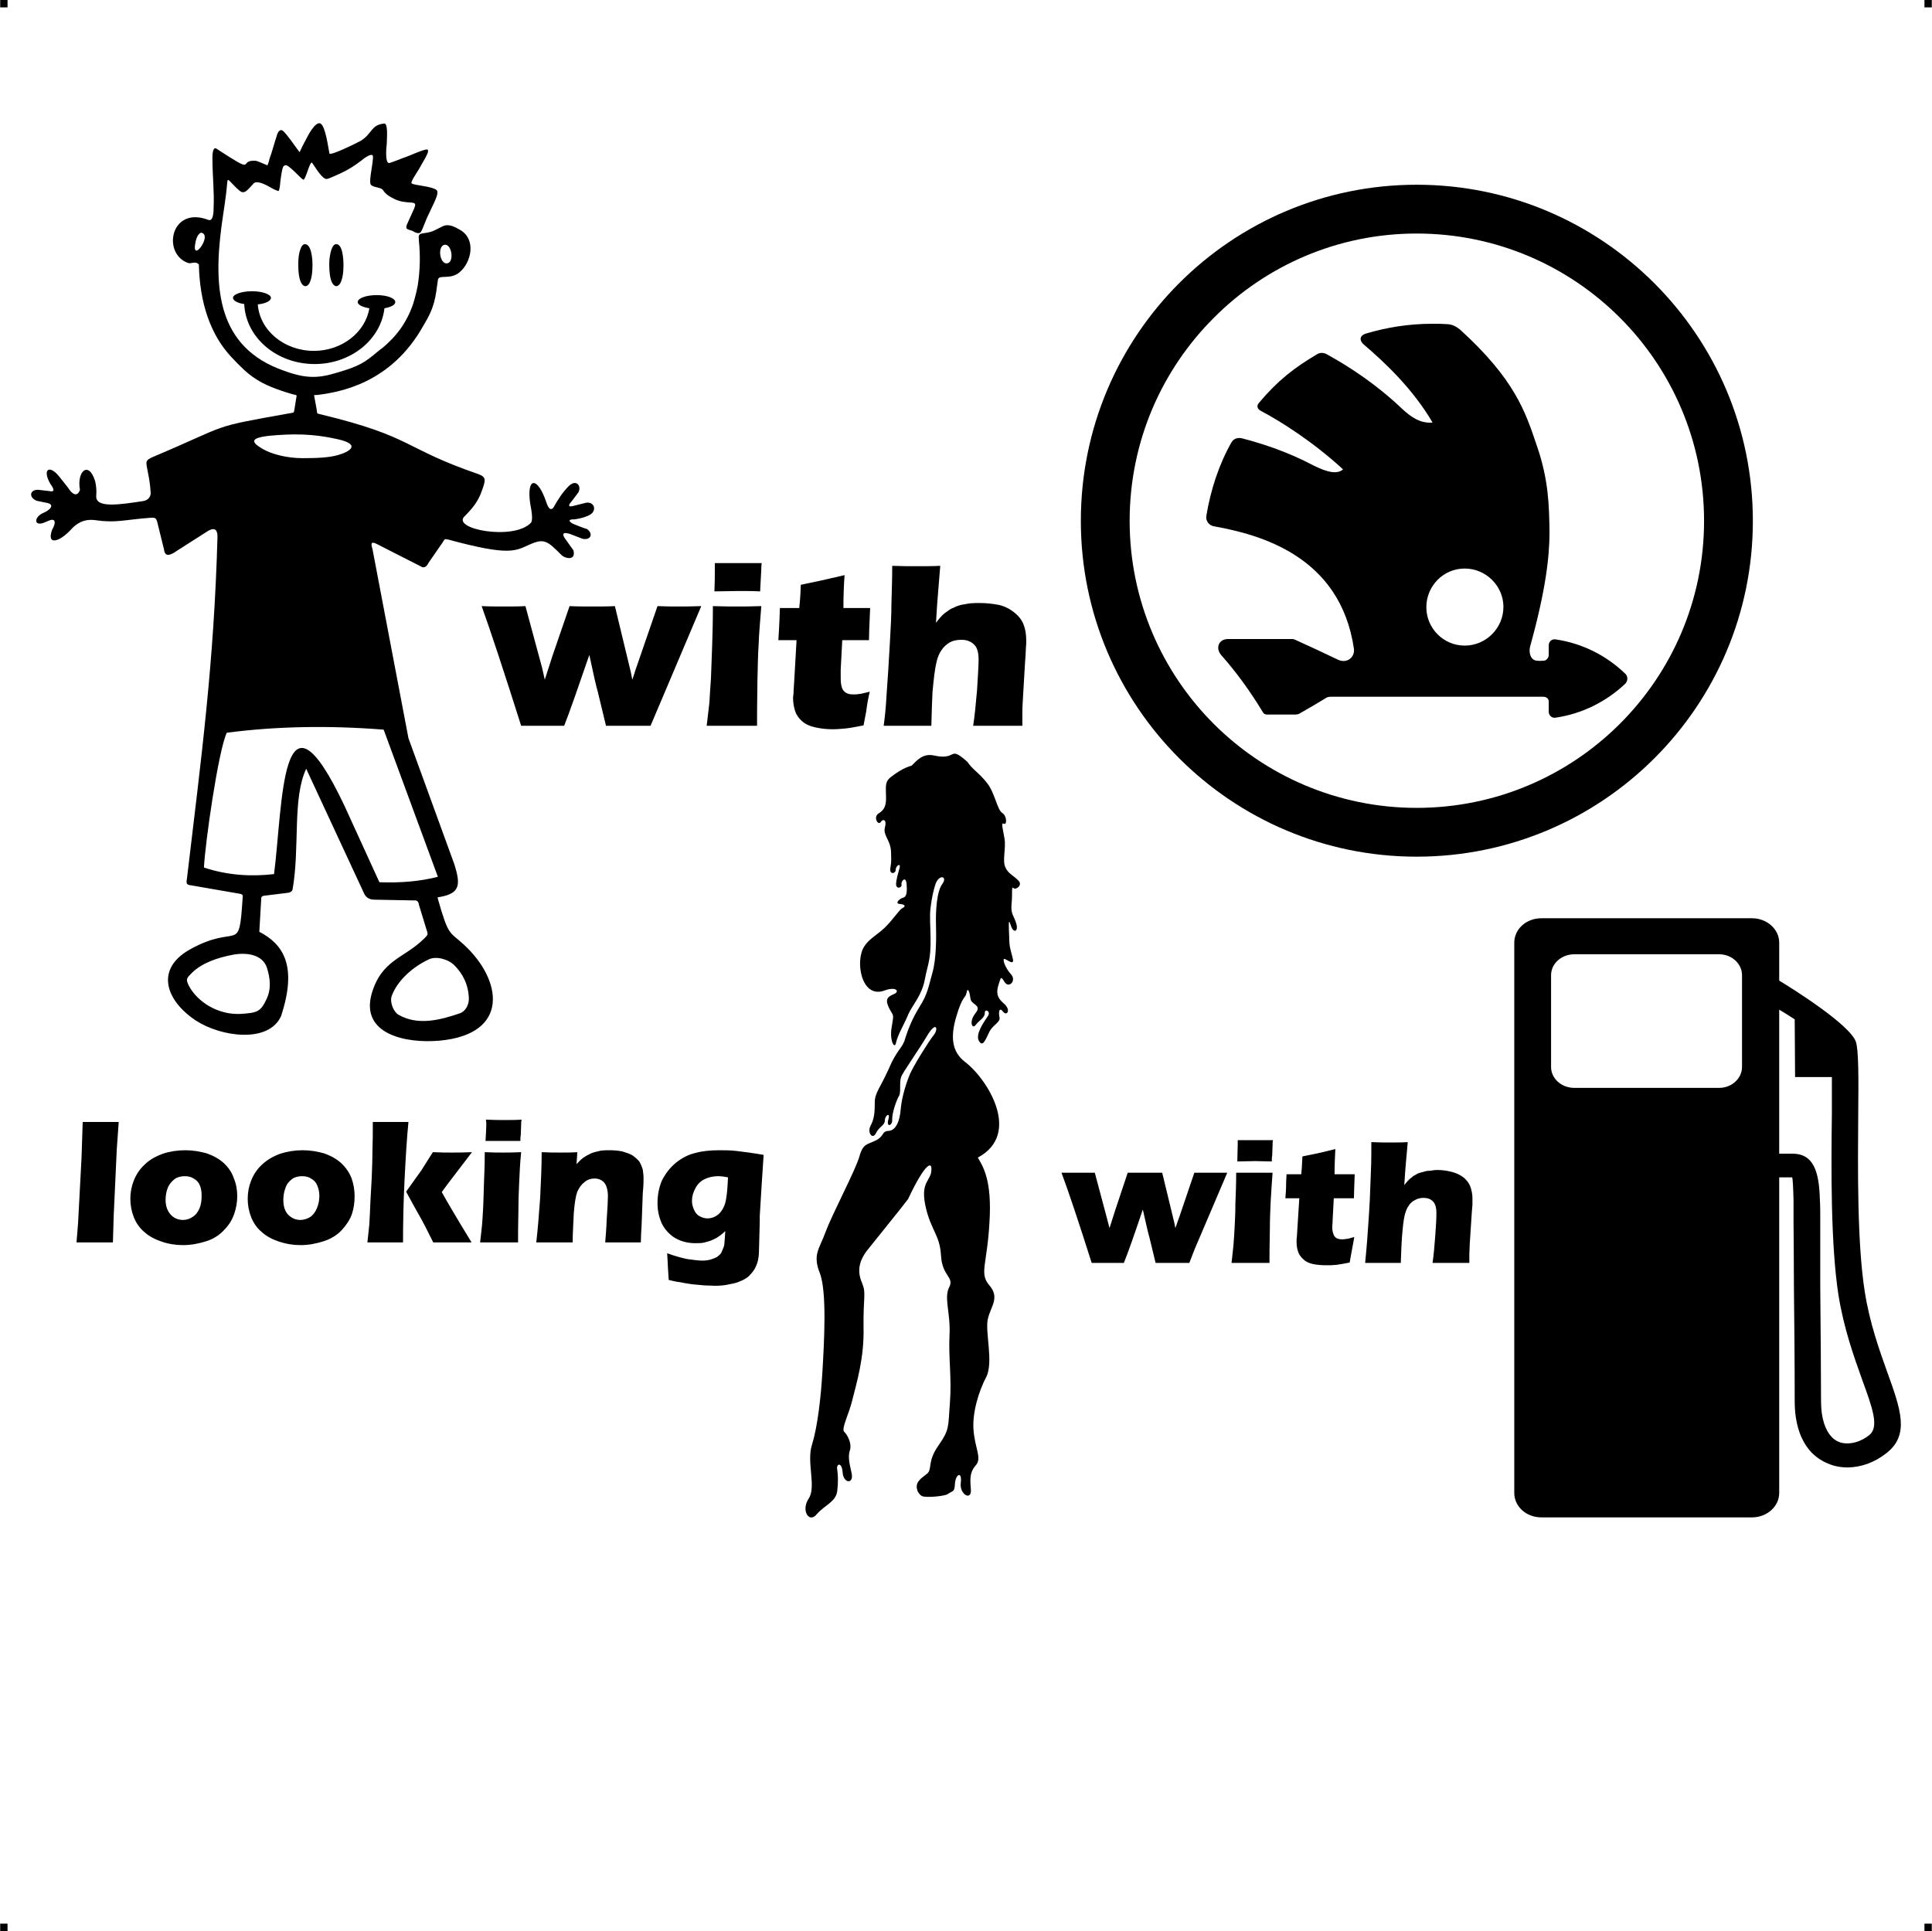
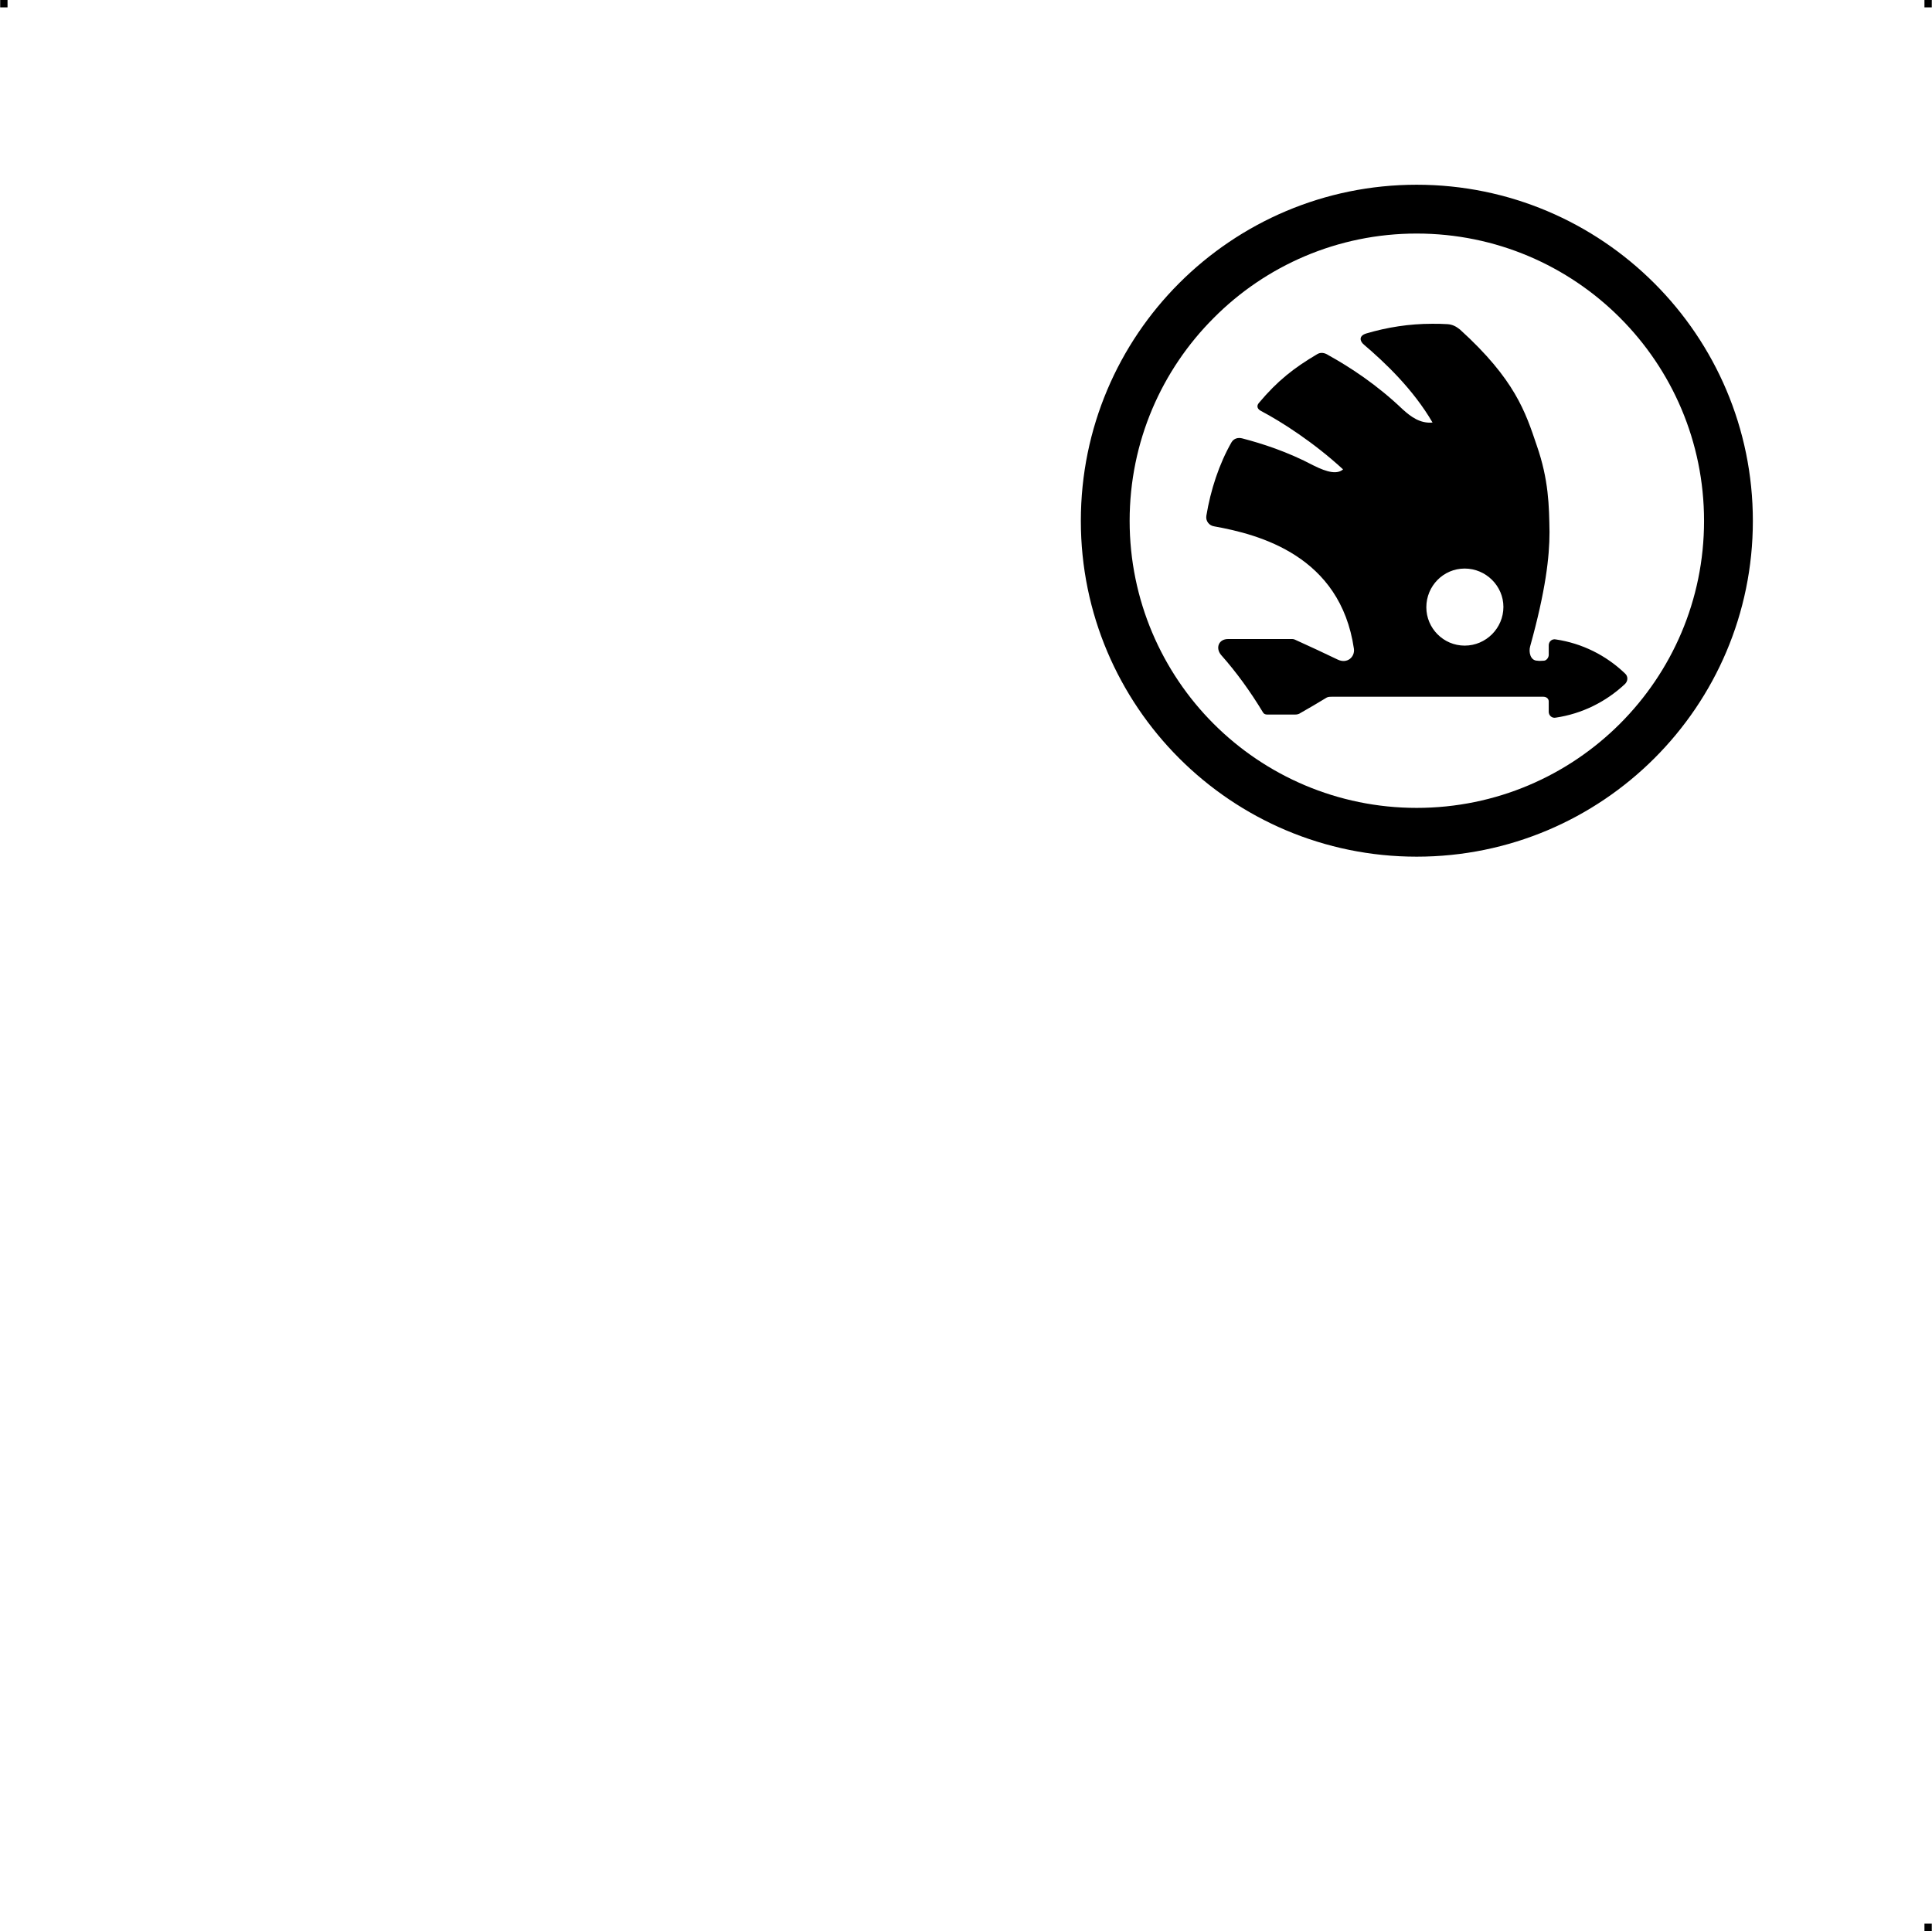
<svg xmlns="http://www.w3.org/2000/svg" xml:space="preserve" width="4.994in" height="4.993in" version="1.1" style="shape-rendering:geometricPrecision; text-rendering:geometricPrecision; image-rendering:optimizeQuality; fill-rule:evenodd; clip-rule:evenodd" viewBox="0 0 4987 4987">
  <g id="Layer_x0020_1">
    <g id="_621911584">
      <rect class="fil0" width="18.947" height="19.054" />
      <rect class="fil0" x="4968" width="18.947" height="19.054" />
-       <rect class="fil0" y="4967" width="18.947" height="19.054" />
      <rect class="fil0" x="4968" y="4967" width="18.947" height="19.054" />
    </g>
    <g id="_621909888">
-       <path class="fil1" d="M3657 477c479,0 868,389 868,868 0,479 -389,867 -868,867 -239,0 -456,-97 -613,-254 -157,-157 -254,-374 -254,-613 0,-240 97,-457 254,-614 157,-157 374,-254 613,-254zm538 1262c-49,-47 -111,-78 -179,-88 -10,-2 -18,6 -18,15 0,8 0,17 0,25 0,7 -6,15 -13,15 -6,0 -11,1 -16,0 -19,0 -23,-23 -19,-37 40,-144 50,-231 50,-295 -1,-68 -2,-135 -33,-224 -29,-86 -56,-170 -198,-299 -10,-8 -19,-13 -32,-14 -14,-1 -26,-1 -40,-1 -59,0 -116,9 -170,25 -20,6 -17,20 -6,29 54,46 127,115 177,201 -32,3 -56,-15 -77,-34 -67,-64 -136,-109 -192,-140 -9,-6 -19,-8 -28,-3 -61,36 -103,69 -151,126 -8,9 -3,17 5,21 53,28 136,81 212,151 -15,13 -40,8 -76,-10 -68,-36 -134,-57 -184,-70 -11,-3 -22,0 -28,10 -32,56 -54,123 -65,190 -2,13 7,25 20,27 117,21 326,76 361,316 3,21 -17,40 -42,28 -35,-17 -70,-33 -105,-49 -4,-2 -8,-4 -12,-4 -57,0 -110,0 -166,0 -24,0 -33,23 -18,41 40,45 76,95 108,148 2,4 6,6 11,6 24,0 48,0 72,0 5,0 10,-1 14,-4 23,-13 45,-26 68,-40 4,-2 9,-2 13,-2 175,0 362,0 546,0 8,0 14,5 14,12 0,9 0,18 0,27 0,9 8,17 18,15 68,-10 130,-41 179,-87 8,-8 8,-20 0,-27zm-314 -172c0,55 -45,100 -100,100 -55,0 -99,-45 -99,-99 0,-55 44,-100 99,-100 55,0 100,45 100,99zm518 -222c0,-410 -332,-742 -742,-742 -204,0 -390,83 -524,218 -134,134 -217,319 -217,524 0,204 83,390 217,524 134,134 320,217 524,217 410,0 742,-332 742,-741z" />
-       <path class="fil1" d="M983 901c-34,28 -46,40 -93,55 -57,18 -88,27 -158,1 -172,-60 -181,-214 -161,-370 5,-38 12,-76 15,-114 1,-12 2,-10 11,-1 6,6 19,21 27,24 8,2 14,-5 19,-10 4,-4 8,-9 12,-13 10,-8 34,6 43,11 3,2 18,10 21,9 2,-2 4,-18 4,-21 1,-9 4,-35 8,-42 5,-6 10,-3 15,1 8,6 18,16 25,23 1,1 10,10 12,10 6,-1 16,-47 22,-44l0 0c7,9 27,45 39,42 6,-1 29,-12 36,-15 21,-10 33,-18 52,-32 3,-3 26,-21 30,-13 2,6 -3,32 -4,40 -1,6 -5,30 -1,35 7,8 28,6 32,15 8,11 17,16 29,22 15,7 27,8 43,9 12,1 12,4 8,15 -6,14 -13,28 -19,42 -5,13 3,12 14,16 5,3 17,10 22,3 4,-5 13,-31 17,-39 6,-12 11,-24 17,-36 3,-7 13,-26 7,-33 -13,-11 -61,-12 -65,-18 -3,-3 16,-31 19,-36 5,-9 10,-18 16,-28 1,-3 13,-21 5,-23 -7,-1 -43,15 -51,18 -7,2 -43,17 -47,17 -11,0 -7,-43 -6,-49 0,-8 4,-49 -5,-53l-2 0c-34,4 -29,24 -59,44 -9,5 -81,41 -82,33 -3,-14 -10,-70 -23,-77 -13,-7 -33,32 -37,40 -6,11 -12,23 -17,34 -8,-10 -35,-50 -44,-56 -10,-5 -14,10 -16,17 -6,18 -11,38 -18,57 -1,6 -3,11 -5,16 -8,-3 -26,-12 -32,-12 -46,-2 9,40 -101,-32 -10,-3 -9,24 -9,28 0,42 5,84 3,126 0,7 0,35 -13,31 -98,-38 -121,87 -53,111 8,3 19,-6 28,4 2,99 30,181 83,238 47,50 70,71 159,97 12,3 11,0 9,12l-4 25c-2,12 -1,10 -12,12 -213,38 -148,26 -354,113 -18,8 -17,12 -16,22 4,21 9,43 10,65 3,14 -5,25 -20,27 -60,9 -123,19 -120,-14 1,-14 0,-26 -3,-38 -17,-54 -48,-24 -39,23 -7,19 -20,12 -31,-6l-23 -29c-26,-32 -44,-17 -22,20 11,15 10,21 -3,18l-26 -3c-23,-3 -30,18 -7,28l29 6c18,5 6,18 -13,26 -22,10 -24,34 2,25l17 -7c13,-4 16,6 5,25 -15,42 20,31 49,-1 23,-25 45,-26 62,-24 54,8 75,-1 142,-6 12,-1 15,0 18,9l18 73c2,19 15,16 32,4l83 -53c17,-9 23,-1 23,16 -9,326 -41,564 -79,884 -2,11 -1,15 11,16l127 22c6,2 7,3 6,10 -10,151 -10,63 -137,134 -90,51 -61,132 16,183 66,43 188,59 220,-11 43,-130 6,-186 -56,-218l5 -87c0,-3 2,-5 6,-6l65 -8c6,-2 9,-4 10,-9 19,-111 -1,-234 35,-311l150 323c5,10 14,15 26,15l103 2c7,-1 11,3 12,11l18 59c5,18 8,16 -4,28 -52,52 -110,54 -136,143 -29,104 87,129 176,121 181,-17 162,-156 62,-248 -38,-35 -39,-20 -67,-118 -1,-5 -1,-4 5,-5 52,-9 54,-31 38,-83l-119 -327 -93 -489c-5,-15 -2,-19 10,-13l114 58c7,5 15,4 21,-9l36 -52c6,-9 4,-10 14,-8 162,44 174,29 211,13 38,-17 46,-9 83,28 7,7 37,16 30,-13l-20 -28c-12,-16 -6,-20 12,-14l31 12c22,5 29,-13 12,-25 -11,-3 -24,-9 -30,-11 -19,-7 -20,-15 -2,-14 14,-2 27,-5 40,-12 18,-11 11,-34 -10,-31l-36 9c-10,2 -11,-2 -2,-12l18 -24c8,-16 -5,-34 -24,-17 -17,17 -28,34 -41,57 -6,7 -12,4 -18,-14 -22,-66 -51,-67 -42,1 5,26 8,48 1,53 -45,45 -205,15 -170,-18 18,-18 35,-37 45,-67 9,-26 12,-34 -10,-42 -195,-67 -166,-96 -406,-154 -12,-3 -9,-1 -11,-13l-6 -33c-1,-5 -1,-4 6,-4 59,-7 193,-30 276,-180 29,-47 31,-72 37,-117 2,-16 31,1 56,-20 31,-26 43,-85 2,-109 -14,-8 -29,-17 -45,-10 -21,10 -25,15 -49,18 -15,2 -14,5 -13,20 4,39 3,76 -3,115 -3,16 -7,32 -12,48 -16,47 -43,84 -81,115l-2 1zm739 2335c19,7 37,12 52,15 15,2 28,4 39,4 8,0 15,-1 22,-3 6,-2 11,-4 15,-6 4,-3 8,-6 11,-10 2,-4 4,-9 6,-14 2,-4 3,-10 3,-16 1,-7 1,-16 2,-27 -6,5 -11,10 -16,13 -4,3 -9,6 -16,9 -6,3 -13,5 -21,7 -7,2 -15,2 -24,2 -19,0 -36,-4 -52,-13 -15,-9 -27,-22 -35,-38 -7,-16 -11,-33 -11,-52 0,-22 4,-42 12,-60 9,-17 20,-32 36,-45 15,-12 32,-21 50,-25 18,-5 39,-7 62,-7 13,0 28,0 45,2 17,2 40,5 69,10l-5 76 -5 82c0,6 0,11 0,15l-2 74c0,10 -1,18 -3,27 -2,8 -5,15 -9,22 -4,6 -9,12 -14,17 -7,6 -14,10 -22,13 -8,4 -17,6 -28,8 -12,3 -25,4 -38,4 -7,0 -16,-1 -27,-1 -10,-1 -21,-2 -32,-3 -12,-2 -21,-3 -29,-5 -9,-1 -19,-3 -31,-6l-2 -31c0,-5 -1,-18 -2,-38zm157 -196c-10,-2 -18,-3 -26,-3 -13,0 -25,3 -35,8 -10,5 -18,13 -23,23 -6,11 -9,21 -9,33 0,8 2,15 5,22 3,7 7,13 14,17 7,4 14,6 21,6 11,0 21,-4 30,-12 8,-8 14,-19 17,-32 3,-14 5,-35 6,-62zm-495 168c4,-34 7,-72 10,-114 2,-42 4,-81 4,-119 18,1 34,1 47,1 16,0 31,0 45,-1l-2 31c5,-5 9,-10 13,-13 3,-3 8,-6 13,-9 6,-3 11,-6 17,-8 6,-2 13,-3 20,-5 8,-1 15,-1 23,-1 11,0 22,1 32,3 10,3 19,6 26,10 7,5 13,10 18,16 4,7 7,14 9,21 1,8 2,15 2,23 0,6 0,18 -2,38l-3 82c-1,17 -2,32 -2,45 -15,0 -29,0 -43,0 -18,0 -34,0 -49,0 1,-13 3,-34 4,-61 2,-28 3,-47 3,-58 0,-17 -4,-29 -10,-36 -7,-7 -15,-10 -25,-10 -9,0 -18,3 -25,9 -8,6 -14,14 -19,25 -4,11 -7,29 -9,54 -1,26 -3,51 -3,77 -15,0 -30,0 -45,0 -15,0 -31,0 -49,0zm-131 -262c1,-18 2,-32 2,-42 0,-4 0,-8 -1,-13 19,1 34,1 47,1 17,0 32,0 45,-1 -1,5 -1,9 -1,12l-1 28c-1,5 -1,10 -1,15 -15,0 -29,0 -43,0 -15,0 -30,0 -47,0zm-14 262c2,-18 4,-33 5,-45 1,-12 2,-28 3,-47 1,-18 1,-39 2,-62 1,-22 2,-49 2,-79 20,1 36,1 47,1 11,0 27,0 47,-1 -3,29 -4,54 -5,76 -1,22 -2,45 -2,69 -1,44 -1,73 -1,88 -18,0 -34,0 -47,0 -13,0 -30,0 -51,0zm-291 0c2,-19 4,-35 5,-47 1,-17 2,-37 3,-62l3 -54c1,-25 2,-48 2,-71 1,-27 1,-52 1,-77 21,0 37,0 48,0 12,0 27,0 44,0 -4,40 -7,89 -10,148 -3,60 -4,114 -4,163 -18,0 -33,0 -45,0 -14,0 -30,0 -47,0zm100 -131l40 -56 29 -46c21,1 37,1 48,1 15,0 33,0 53,-1l-45 59c-11,14 -22,29 -33,44 11,20 36,63 77,130 -18,0 -34,0 -48,0 -15,0 -32,0 -51,0l-14 -28c-5,-10 -9,-18 -13,-25 -1,-3 -12,-21 -31,-56l-12 -22zm-267 -107c19,0 37,3 55,8 17,6 32,14 44,25 12,11 21,24 27,39 5,14 8,30 8,46 0,17 -2,32 -7,47 -5,14 -14,28 -26,41 -12,13 -28,23 -47,29 -19,6 -38,10 -59,10 -20,0 -38,-3 -56,-9 -18,-6 -33,-14 -45,-25 -12,-10 -21,-23 -27,-38 -6,-15 -9,-31 -9,-48 0,-16 3,-32 9,-47 6,-15 15,-29 28,-41 13,-12 28,-21 47,-28 19,-6 38,-9 58,-9zm-1 67c-10,0 -19,2 -26,7 -8,6 -14,13 -17,22 -4,10 -6,21 -6,32 0,17 4,29 12,38 9,9 19,14 32,14 9,0 18,-3 26,-8 7,-5 13,-13 17,-23 4,-10 6,-20 6,-32 0,-9 -2,-17 -5,-25 -3,-8 -8,-14 -15,-18 -7,-5 -15,-7 -24,-7zm-302 -67c19,0 37,3 55,8 17,6 32,14 44,25 12,11 21,24 26,39 6,14 9,30 9,46 0,17 -3,32 -8,47 -5,14 -13,28 -26,41 -12,13 -27,23 -46,29 -19,6 -39,10 -60,10 -19,0 -38,-3 -55,-9 -18,-6 -33,-14 -45,-25 -12,-10 -21,-23 -27,-38 -6,-15 -9,-31 -9,-48 0,-16 3,-32 9,-47 6,-15 15,-29 28,-41 12,-12 28,-21 47,-28 18,-6 38,-9 58,-9zm-1 67c-10,0 -19,2 -26,7 -8,6 -14,13 -18,22 -4,10 -6,21 -6,32 0,17 5,29 13,38 8,9 19,14 32,14 9,0 18,-3 25,-8 8,-5 14,-13 18,-23 4,-10 5,-20 5,-32 0,-9 -1,-17 -4,-25 -3,-8 -8,-14 -15,-18 -7,-5 -15,-7 -24,-7zm-280 171l4 -49 9 -170 3 -92c21,0 37,0 47,0 14,0 29,0 46,0l-5 70 -8 173 -2 68c-16,0 -31,0 -44,0l-50 0zm3327 53c2,-23 4,-41 5,-56 2,-30 5,-66 7,-107 1,-26 2,-52 3,-77 1,-24 1,-48 1,-72 19,1 35,1 47,1 17,0 32,0 47,-1l-5 56c-1,9 -2,27 -4,55 5,-6 9,-11 12,-14 4,-3 7,-6 11,-9 4,-2 8,-5 12,-7 4,-1 8,-3 14,-4 5,-2 11,-3 17,-3 6,-1 13,-2 20,-2 13,0 25,2 37,5 12,3 22,8 31,15 8,7 14,15 17,24 3,9 5,19 5,29 0,5 0,10 0,17 -1,7 -1,15 -2,25l-5 77c0,10 -1,18 -1,24 0,7 0,14 0,24 -16,0 -31,0 -45,0 -17,0 -33,0 -50,0 3,-20 5,-43 7,-70 2,-26 3,-46 3,-59 0,-14 -3,-24 -9,-30 -6,-6 -14,-9 -24,-9 -9,0 -16,2 -23,6 -6,3 -12,8 -16,15 -4,5 -7,13 -10,24 -3,13 -5,32 -7,57 -1,14 -2,36 -3,66 -15,0 -30,0 -43,0 -14,0 -30,0 -49,0zm-28 -67c-2,13 -5,26 -7,38l-5 28c-15,3 -27,5 -35,6 -9,1 -17,1 -25,1 -13,0 -24,-1 -34,-3 -10,-2 -19,-6 -25,-12 -7,-6 -12,-13 -14,-20 -3,-8 -4,-16 -4,-25 0,-1 0,-4 0,-8 1,-4 1,-12 2,-26l5 -79 -36 0c1,-10 2,-24 2,-41l1 -21 38 0c1,-7 2,-23 3,-46l39 -8c8,-2 23,-5 46,-11 -1,20 -2,42 -2,65l52 0c-1,31 -2,52 -2,62l-52 0 -3 57c0,9 -1,14 -1,17 0,7 1,13 3,18 1,5 4,8 8,11 4,2 9,3 14,3 3,0 7,0 11,-1 4,0 11,-2 21,-5zm-302 -195c0,-18 1,-32 1,-43 0,-3 0,-7 0,-12 18,0 33,0 46,0 17,0 32,0 45,0 -1,4 -1,8 -1,12l-1 28c-1,4 -1,9 -1,15 -15,0 -29,-1 -43,-1 -14,0 -30,1 -46,1zm-15 262c2,-19 4,-34 5,-46 1,-12 2,-27 3,-46 1,-19 2,-39 2,-62 1,-23 2,-49 2,-79 20,0 36,0 48,0 10,0 26,0 46,0 -2,29 -4,54 -5,76 -1,21 -2,45 -2,69 -1,43 -1,73 -1,88 -18,0 -34,0 -47,0 -13,0 -30,0 -51,0zm-361 0c-34,-107 -60,-185 -78,-233 15,0 30,0 45,0 14,0 28,0 41,0l32 120 6 23 15 -47 32 -96c15,0 30,0 46,0 16,0 30,0 43,0l31 128 3 15 4 -11c1,-3 3,-10 7,-20l38 -112c15,0 29,0 42,0 11,0 25,0 43,0l-84 197 -14 36c-16,0 -30,0 -40,0 -13,0 -28,0 -47,0l-16 -66c-4,-13 -9,-37 -17,-72 -22,65 -38,111 -49,138 -16,0 -29,0 -39,0 -11,0 -26,0 -44,0zm-537 -1387c4,-30 6,-54 7,-74 3,-40 6,-87 9,-141 2,-36 4,-70 4,-102 1,-33 2,-65 2,-96 25,1 46,1 62,1 22,0 43,0 62,-1l-6 74c-1,12 -3,36 -5,73 6,-8 12,-15 16,-19 4,-4 9,-8 14,-11 5,-4 10,-7 16,-9 5,-3 11,-5 18,-7 7,-1 15,-3 23,-4 9,-1 17,-1 26,-1 17,0 34,2 50,5 16,4 29,11 41,21 11,9 19,20 23,32 4,11 6,24 6,39 0,5 0,12 -1,21 0,9 -1,21 -2,34l-6 102c-1,13 -1,24 -1,32 0,8 0,19 0,31 -21,0 -42,0 -61,0 -21,0 -43,0 -66,0 4,-26 7,-57 10,-92 2,-35 4,-61 4,-79 0,-19 -4,-32 -12,-39 -8,-8 -19,-12 -32,-12 -12,0 -22,2 -31,7 -8,5 -15,11 -21,20 -5,7 -10,18 -13,32 -4,17 -7,43 -10,76 -1,19 -2,48 -3,87 -21,0 -40,0 -58,0 -18,0 -39,0 -65,0zm-36 -88c-4,17 -7,33 -9,50l-7 37c-20,4 -36,7 -47,8 -11,1 -22,2 -33,2 -17,0 -32,-2 -45,-5 -14,-3 -25,-8 -34,-16 -9,-8 -15,-17 -18,-27 -3,-10 -5,-21 -5,-32 0,-2 0,-5 1,-11 0,-5 1,-16 2,-34l6 -105 -47 0c1,-14 2,-32 3,-55l1 -28 50 0c1,-9 3,-29 4,-60l52 -11c10,-2 30,-7 61,-14 -2,26 -3,55 -3,85l69 0c-2,42 -3,70 -3,83l-69 0 -4 76c0,11 0,19 0,22 0,10 1,18 3,24 2,7 6,11 11,14 5,3 11,4 18,4 5,0 10,0 15,-1 5,0 15,-3 28,-6zm-401 -259c1,-24 1,-43 1,-57 0,-4 0,-9 0,-16 24,0 45,0 61,0 23,0 43,0 60,0 -1,6 -1,11 -1,16l-2 37c0,6 -1,12 -1,20 -19,-1 -39,-1 -57,-1 -19,0 -39,1 -61,1zm-20 347c3,-24 5,-44 7,-60 1,-16 2,-37 4,-62 1,-24 2,-52 3,-82 1,-30 2,-65 2,-105 27,1 48,1 63,1 15,0 35,0 62,-1 -3,38 -6,72 -7,101 -2,29 -2,59 -3,92 -1,57 -1,96 -1,116 -24,0 -45,0 -62,0 -17,0 -40,0 -68,0zm-479 0c-45,-142 -79,-245 -102,-309 20,1 39,1 59,1 19,0 37,0 54,-1l43 159 7 31 20 -62 44 -128c19,1 39,1 60,1 21,0 40,0 57,-1l41 170 4 20 5 -15c1,-4 4,-13 9,-27l51 -148c20,1 38,1 55,1 15,0 34,0 58,-1l-111 262 -20 47c-21,0 -38,0 -53,0 -16,0 -37,0 -62,0l-21 -87c-5,-17 -12,-49 -22,-96 -30,87 -51,148 -65,183 -21,0 -38,0 -51,0 -16,0 -35,0 -60,0zm2634 497l544 0c38,0 70,28 70,63l0 98c33,20 182,113 198,158 7,21 7,93 6,187 -1,140 -3,333 17,459 13,82 38,151 58,207 35,97 58,162 -2,209 -30,24 -66,37 -101,37 -17,0 -34,-3 -50,-10 -15,-6 -29,-15 -42,-28 -27,-28 -44,-72 -44,-133 0,-104 -1,-206 -2,-293 0,-81 -1,-152 -1,-167l0 0 0 -7c0,-18 0,-36 0,-52 -1,-35 -2,-59 -4,-59 -11,0 -22,0 -33,0l0 815c0,35 -32,63 -70,63l-544 0c-39,0 -70,-28 -70,-63l0 -1421c0,-35 31,-63 70,-63zm654 261l1 149 95 0c0,27 0,60 0,95 -2,143 -3,339 17,468 14,87 40,159 61,218 27,74 45,123 18,144 -18,14 -38,21 -56,21 -8,0 -15,-1 -22,-4 -6,-2 -13,-7 -18,-12 -17,-18 -28,-48 -28,-93 0,-66 -1,-189 -2,-293 0,-61 0,-113 0,-167l0 0 0 -7c0,-19 0,-38 -1,-54 -2,-70 -15,-120 -74,-118 -10,0 -21,0 -31,0l0 -372c12,7 26,16 40,25zm-569 -168l374 0c32,0 59,24 59,54l0 237c0,30 -27,54 -59,54l-374 0c-33,0 -60,-24 -60,-54l0 -237c0,-30 27,-54 60,-54zm-1618 1394c14,-10 18,-4 19,-28 2,-24 19,-32 15,-1 -4,30 29,48 26,16 -3,-33 -1,-46 14,-63 14,-18 -3,-42 -7,-88 -4,-45 13,-101 33,-139 19,-39 -4,-116 4,-150 8,-33 31,-54 4,-86 -27,-31 -6,-53 0,-162 7,-109 -16,-144 -30,-168 114,-61 25,-203 -33,-247 -35,-27 -38,-66 -22,-119 16,-54 23,-44 26,-60 3,-16 8,-1 10,15 1,17 31,16 13,38 -18,23 -8,42 0,31 9,-12 24,-19 24,-31 -1,-13 18,-5 7,9 -10,15 -32,46 -22,63 10,17 17,-4 26,-22 8,-19 30,-26 27,-39 -3,-13 -1,-28 9,-15 10,13 22,-4 2,-21 -20,-17 -19,-31 -13,-50 6,-20 6,-20 16,-4 11,15 30,-5 16,-21 -15,-16 -24,-41 -17,-40 6,1 27,20 21,-2 -5,-22 -9,-27 -9,-55 -1,-28 -3,-52 4,-30 7,23 21,16 14,-5 -6,-21 -14,-22 -12,-49 3,-27 -1,-48 5,-42 5,6 25,-7 13,-19 -12,-13 -27,-18 -34,-35 -8,-17 2,-49 -2,-73 -4,-25 -10,-44 -2,-39 9,4 8,-21 -4,-28 -13,-8 -19,-52 -39,-77 -20,-26 -38,-35 -51,-55 -50,-44 -24,-3 -85,-16 -29,-7 -45,12 -59,26 -2,1 -21,4 -53,29 -17,13 -13,25 -13,51 1,26 -6,35 -20,44 -13,9 -1,31 6,22 6,-10 17,-7 11,14 -5,21 15,32 16,63 1,32 0,27 -2,43 -2,16 14,13 14,3 0,-11 14,-19 10,-5 -4,15 -9,30 -9,43 1,13 16,8 14,0 -2,-8 11,-24 13,-2 2,22 0,34 -9,36 -9,2 -22,15 -9,16 13,1 18,6 7,11 -8,4 -24,30 -46,51 -19,18 -39,28 -51,46 -26,36 -10,137 50,116 31,-12 42,2 25,9 -17,7 -23,14 -12,36 11,22 13,12 7,47 -7,35 7,62 11,42 4,-20 22,-49 32,-74 11,-24 34,-47 42,-88 8,-42 16,-51 15,-108 0,-25 -3,-58 0,-78 3,-26 8,-47 13,-62 10,-26 32,-19 17,1 -14,19 -17,69 -16,103 1,33 1,90 -9,125 -10,35 -12,55 -33,88 -21,34 -31,62 -38,84 -6,23 -21,27 -42,77 -22,49 -36,62 -36,86 0,25 -1,43 -11,61 -9,17 5,37 14,19 9,-18 23,-20 23,-33 0,-13 15,-23 9,-2 -6,21 11,16 10,0 -1,-17 12,-53 18,-62 5,-10 0,-35 5,-48 4,-12 45,-69 68,-108 23,-38 29,-16 16,0 -13,16 -52,79 -61,100 -9,21 -21,58 -24,90 -2,32 -13,56 -31,57 -19,1 -10,12 -32,24 -23,12 -34,7 -44,43 -10,35 -71,150 -87,194 -16,44 -34,58 -15,106 19,48 11,183 7,252 -4,70 -13,146 -27,191 -15,45 12,110 -9,140 -20,31 2,64 21,40 20,-23 49,-32 53,-59 3,-26 2,-43 0,-57 -3,-14 12,-21 14,8 2,29 30,31 23,1 -7,-30 -9,-44 -4,-59 5,-16 -6,-39 -15,-47 -8,-9 13,-46 22,-86 10,-40 30,-105 28,-184 -1,-78 7,-87 -3,-112 -11,-25 -15,-54 16,-91 30,-38 89,-110 102,-128 45,-96 66,-103 59,-66 -7,23 -27,29 -13,89 14,59 36,70 39,123 3,54 35,55 21,82 -14,27 4,67 1,123 -3,57 6,112 1,175 -5,63 0,68 -30,111 -30,43 -14,61 -30,73 -17,13 -32,23 -23,45 3,6 7,10 11,12 11,5 59,0 66,-5zm-1579 -3119c-19,-4 -18,-55 -17,-69 1,-8 5,-45 21,-39 15,5 16,49 15,62 0,10 -3,46 -19,46zm-80 0c-19,-4 -18,-55 -17,-69 0,-8 5,-45 20,-39 16,5 17,49 16,62 0,10 -3,47 -19,46zm205 57c-9,81 -87,144 -180,144 -98,0 -178,-68 -182,-155 -17,-2 -29,-9 -29,-16 0,-9 22,-17 49,-17 27,0 49,8 49,17 0,8 -14,15 -34,17 5,67 68,120 145,120 72,0 133,-48 143,-110 -18,-3 -30,-9 -30,-16 0,-10 22,-18 49,-18 27,0 48,8 48,18 0,7 -11,13 -28,16zm-121 338c63,14 30,33 1,41 -24,7 -57,8 -92,8 -39,0 -78,-10 -101,-23 -29,-17 -39,-29 18,-35 56,-5 108,-6 174,9zm276 -502c19,-3 26,45 7,48 -19,3 -26,-44 -7,-48zm-627 -31c29,7 -30,85 -15,21 3,-13 10,-22 15,-21zm508 2019c50,29 108,14 160,-4 13,-5 22,-21 22,-37 -1,-37 -16,-65 -37,-86 -15,-16 -47,-25 -66,-16 -41,19 -81,54 -96,94 -6,16 4,41 17,49zm-540 -73c22,40 74,74 133,71 41,-3 51,-4 67,-39 13,-28 8,-56 1,-79 -11,-36 -53,-41 -87,-35 -43,8 -81,22 -106,46 -15,15 -18,17 -8,36zm38 -307c60,20 121,24 181,17 23,-178 17,-525 182,-176 30,66 60,131 90,197 54,2 104,-2 151,-14l-140 -380c-140,-11 -275,-9 -405,8 -22,46 -56,286 -59,348z" />
+       <path class="fil1" d="M3657 477c479,0 868,389 868,868 0,479 -389,867 -868,867 -239,0 -456,-97 -613,-254 -157,-157 -254,-374 -254,-613 0,-240 97,-457 254,-614 157,-157 374,-254 613,-254zm538 1262c-49,-47 -111,-78 -179,-88 -10,-2 -18,6 -18,15 0,8 0,17 0,25 0,7 -6,15 -13,15 -6,0 -11,1 -16,0 -19,0 -23,-23 -19,-37 40,-144 50,-231 50,-295 -1,-68 -2,-135 -33,-224 -29,-86 -56,-170 -198,-299 -10,-8 -19,-13 -32,-14 -14,-1 -26,-1 -40,-1 -59,0 -116,9 -170,25 -20,6 -17,20 -6,29 54,46 127,115 177,201 -32,3 -56,-15 -77,-34 -67,-64 -136,-109 -192,-140 -9,-6 -19,-8 -28,-3 -61,36 -103,69 -151,126 -8,9 -3,17 5,21 53,28 136,81 212,151 -15,13 -40,8 -76,-10 -68,-36 -134,-57 -184,-70 -11,-3 -22,0 -28,10 -32,56 -54,123 -65,190 -2,13 7,25 20,27 117,21 326,76 361,316 3,21 -17,40 -42,28 -35,-17 -70,-33 -105,-49 -4,-2 -8,-4 -12,-4 -57,0 -110,0 -166,0 -24,0 -33,23 -18,41 40,45 76,95 108,148 2,4 6,6 11,6 24,0 48,0 72,0 5,0 10,-1 14,-4 23,-13 45,-26 68,-40 4,-2 9,-2 13,-2 175,0 362,0 546,0 8,0 14,5 14,12 0,9 0,18 0,27 0,9 8,17 18,15 68,-10 130,-41 179,-87 8,-8 8,-20 0,-27m-314 -172c0,55 -45,100 -100,100 -55,0 -99,-45 -99,-99 0,-55 44,-100 99,-100 55,0 100,45 100,99zm518 -222c0,-410 -332,-742 -742,-742 -204,0 -390,83 -524,218 -134,134 -217,319 -217,524 0,204 83,390 217,524 134,134 320,217 524,217 410,0 742,-332 742,-741z" />
    </g>
  </g>
</svg>